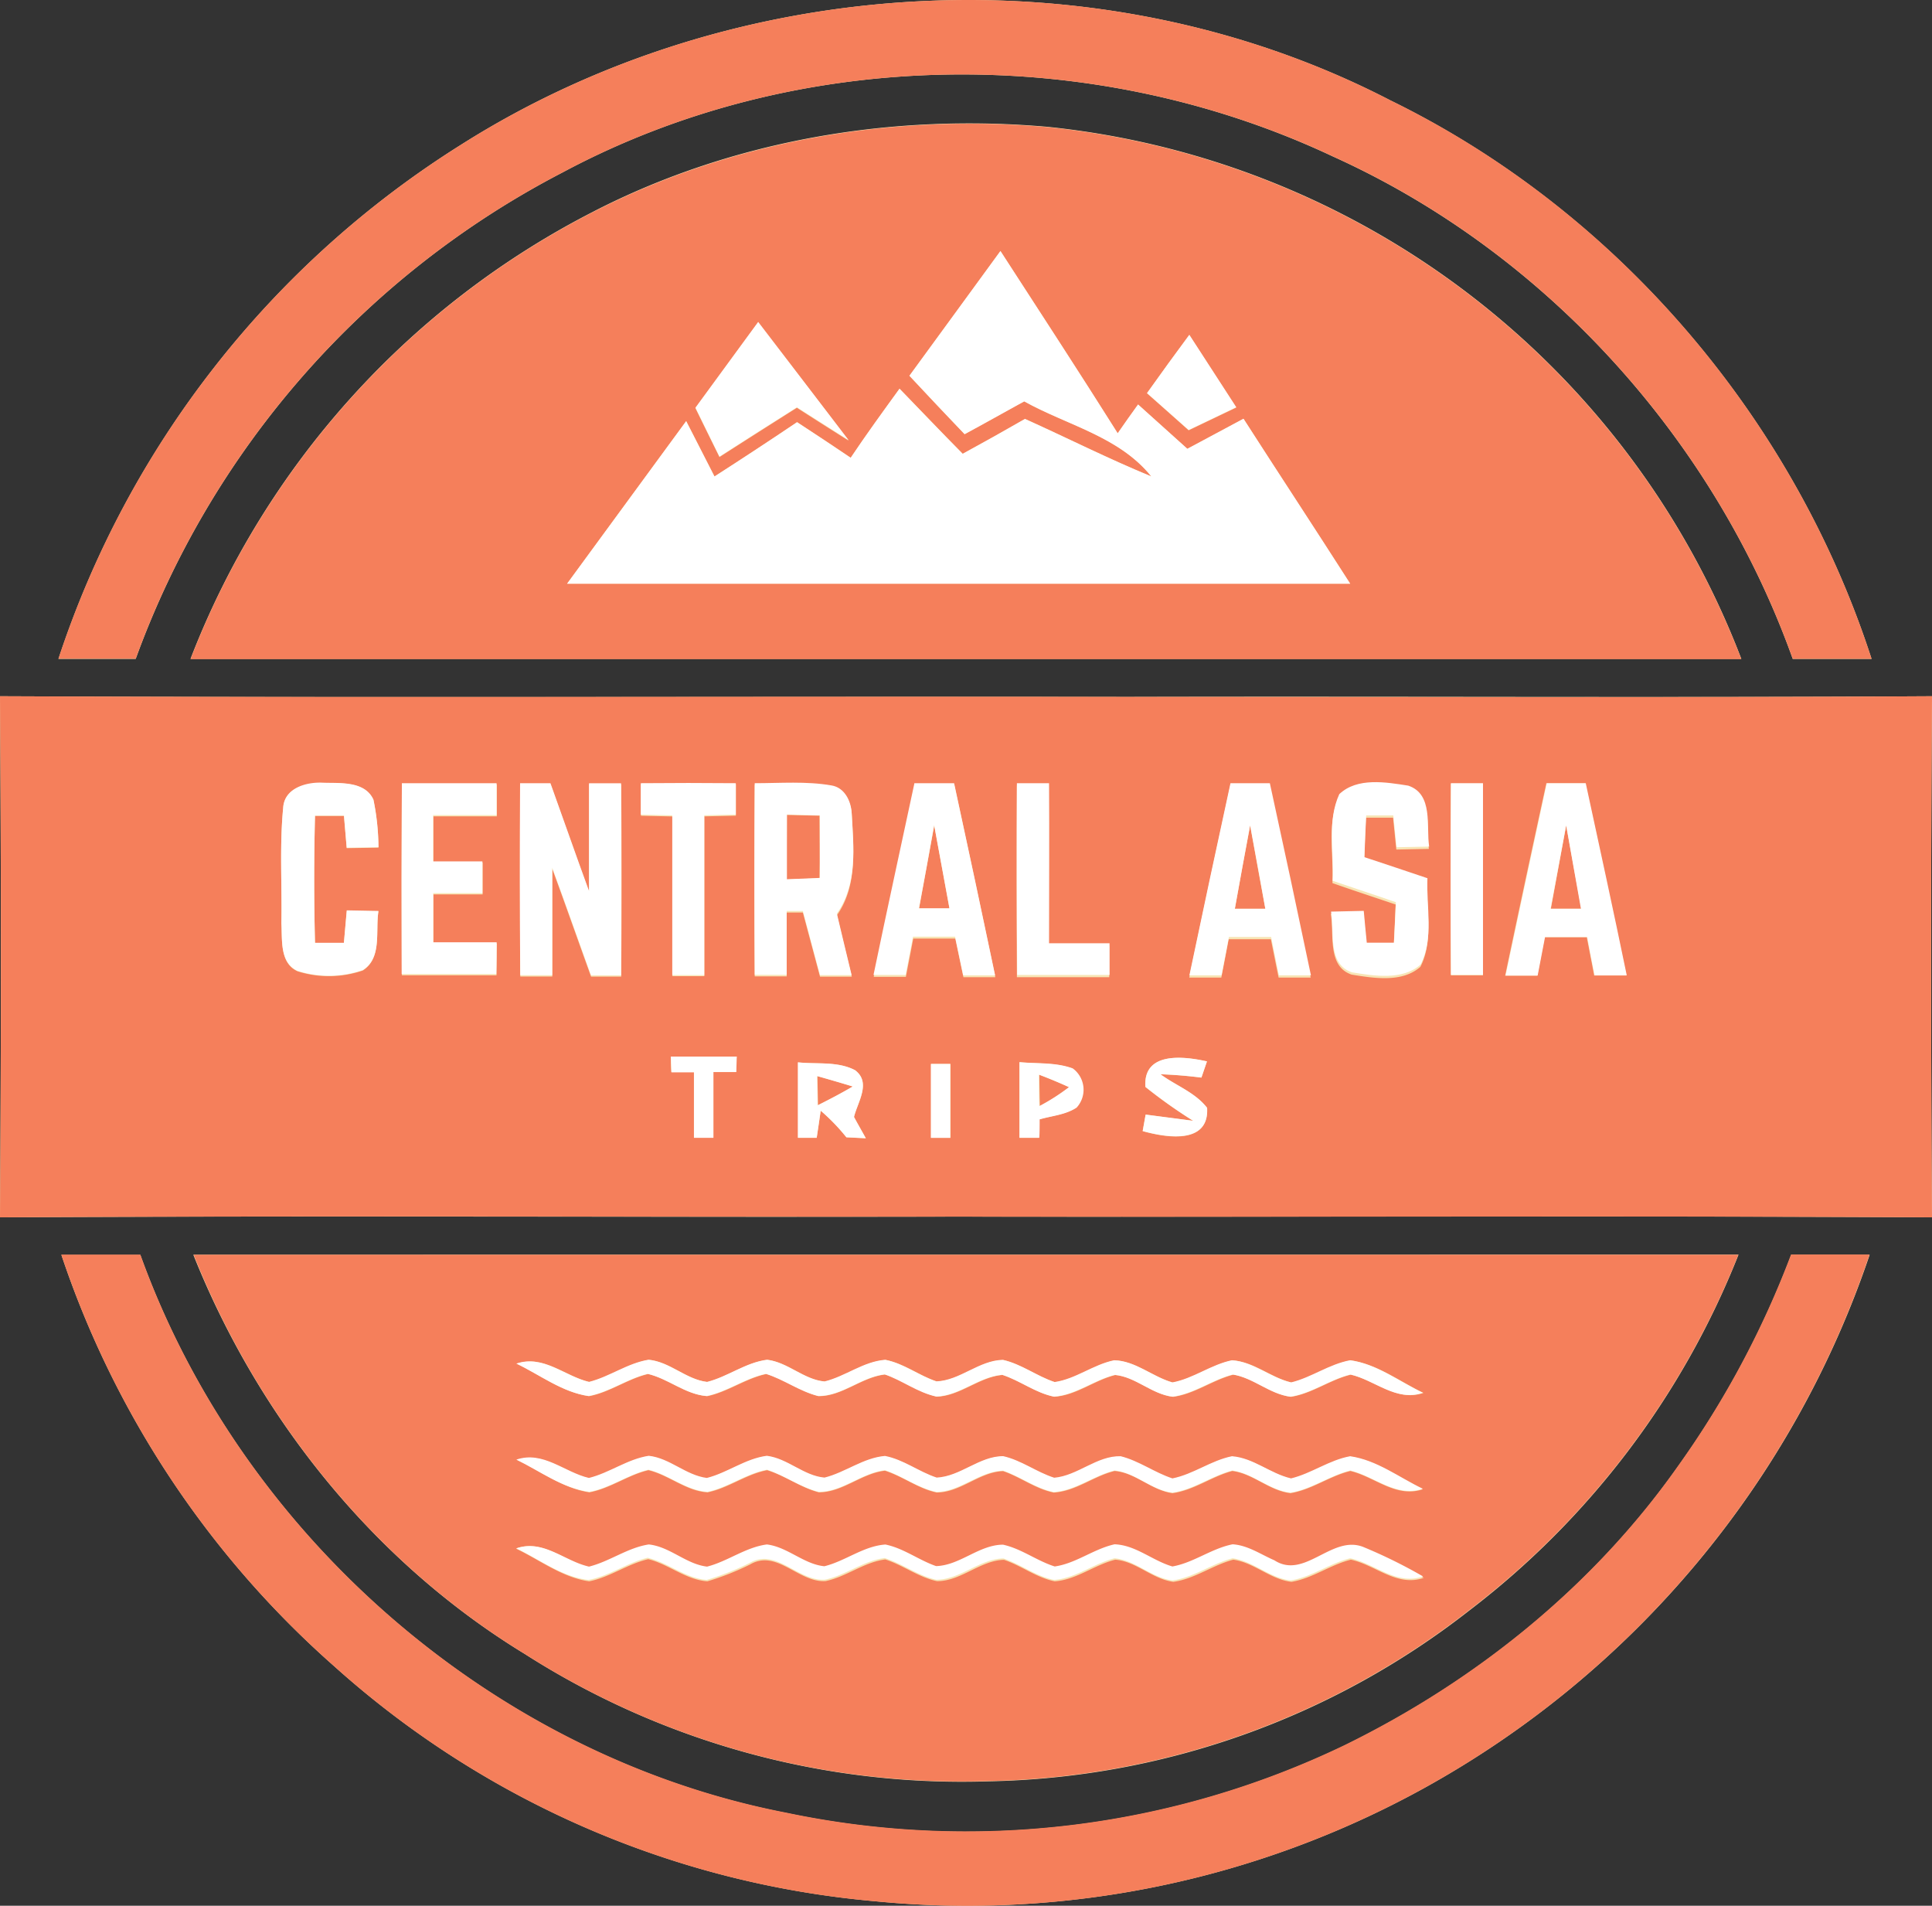
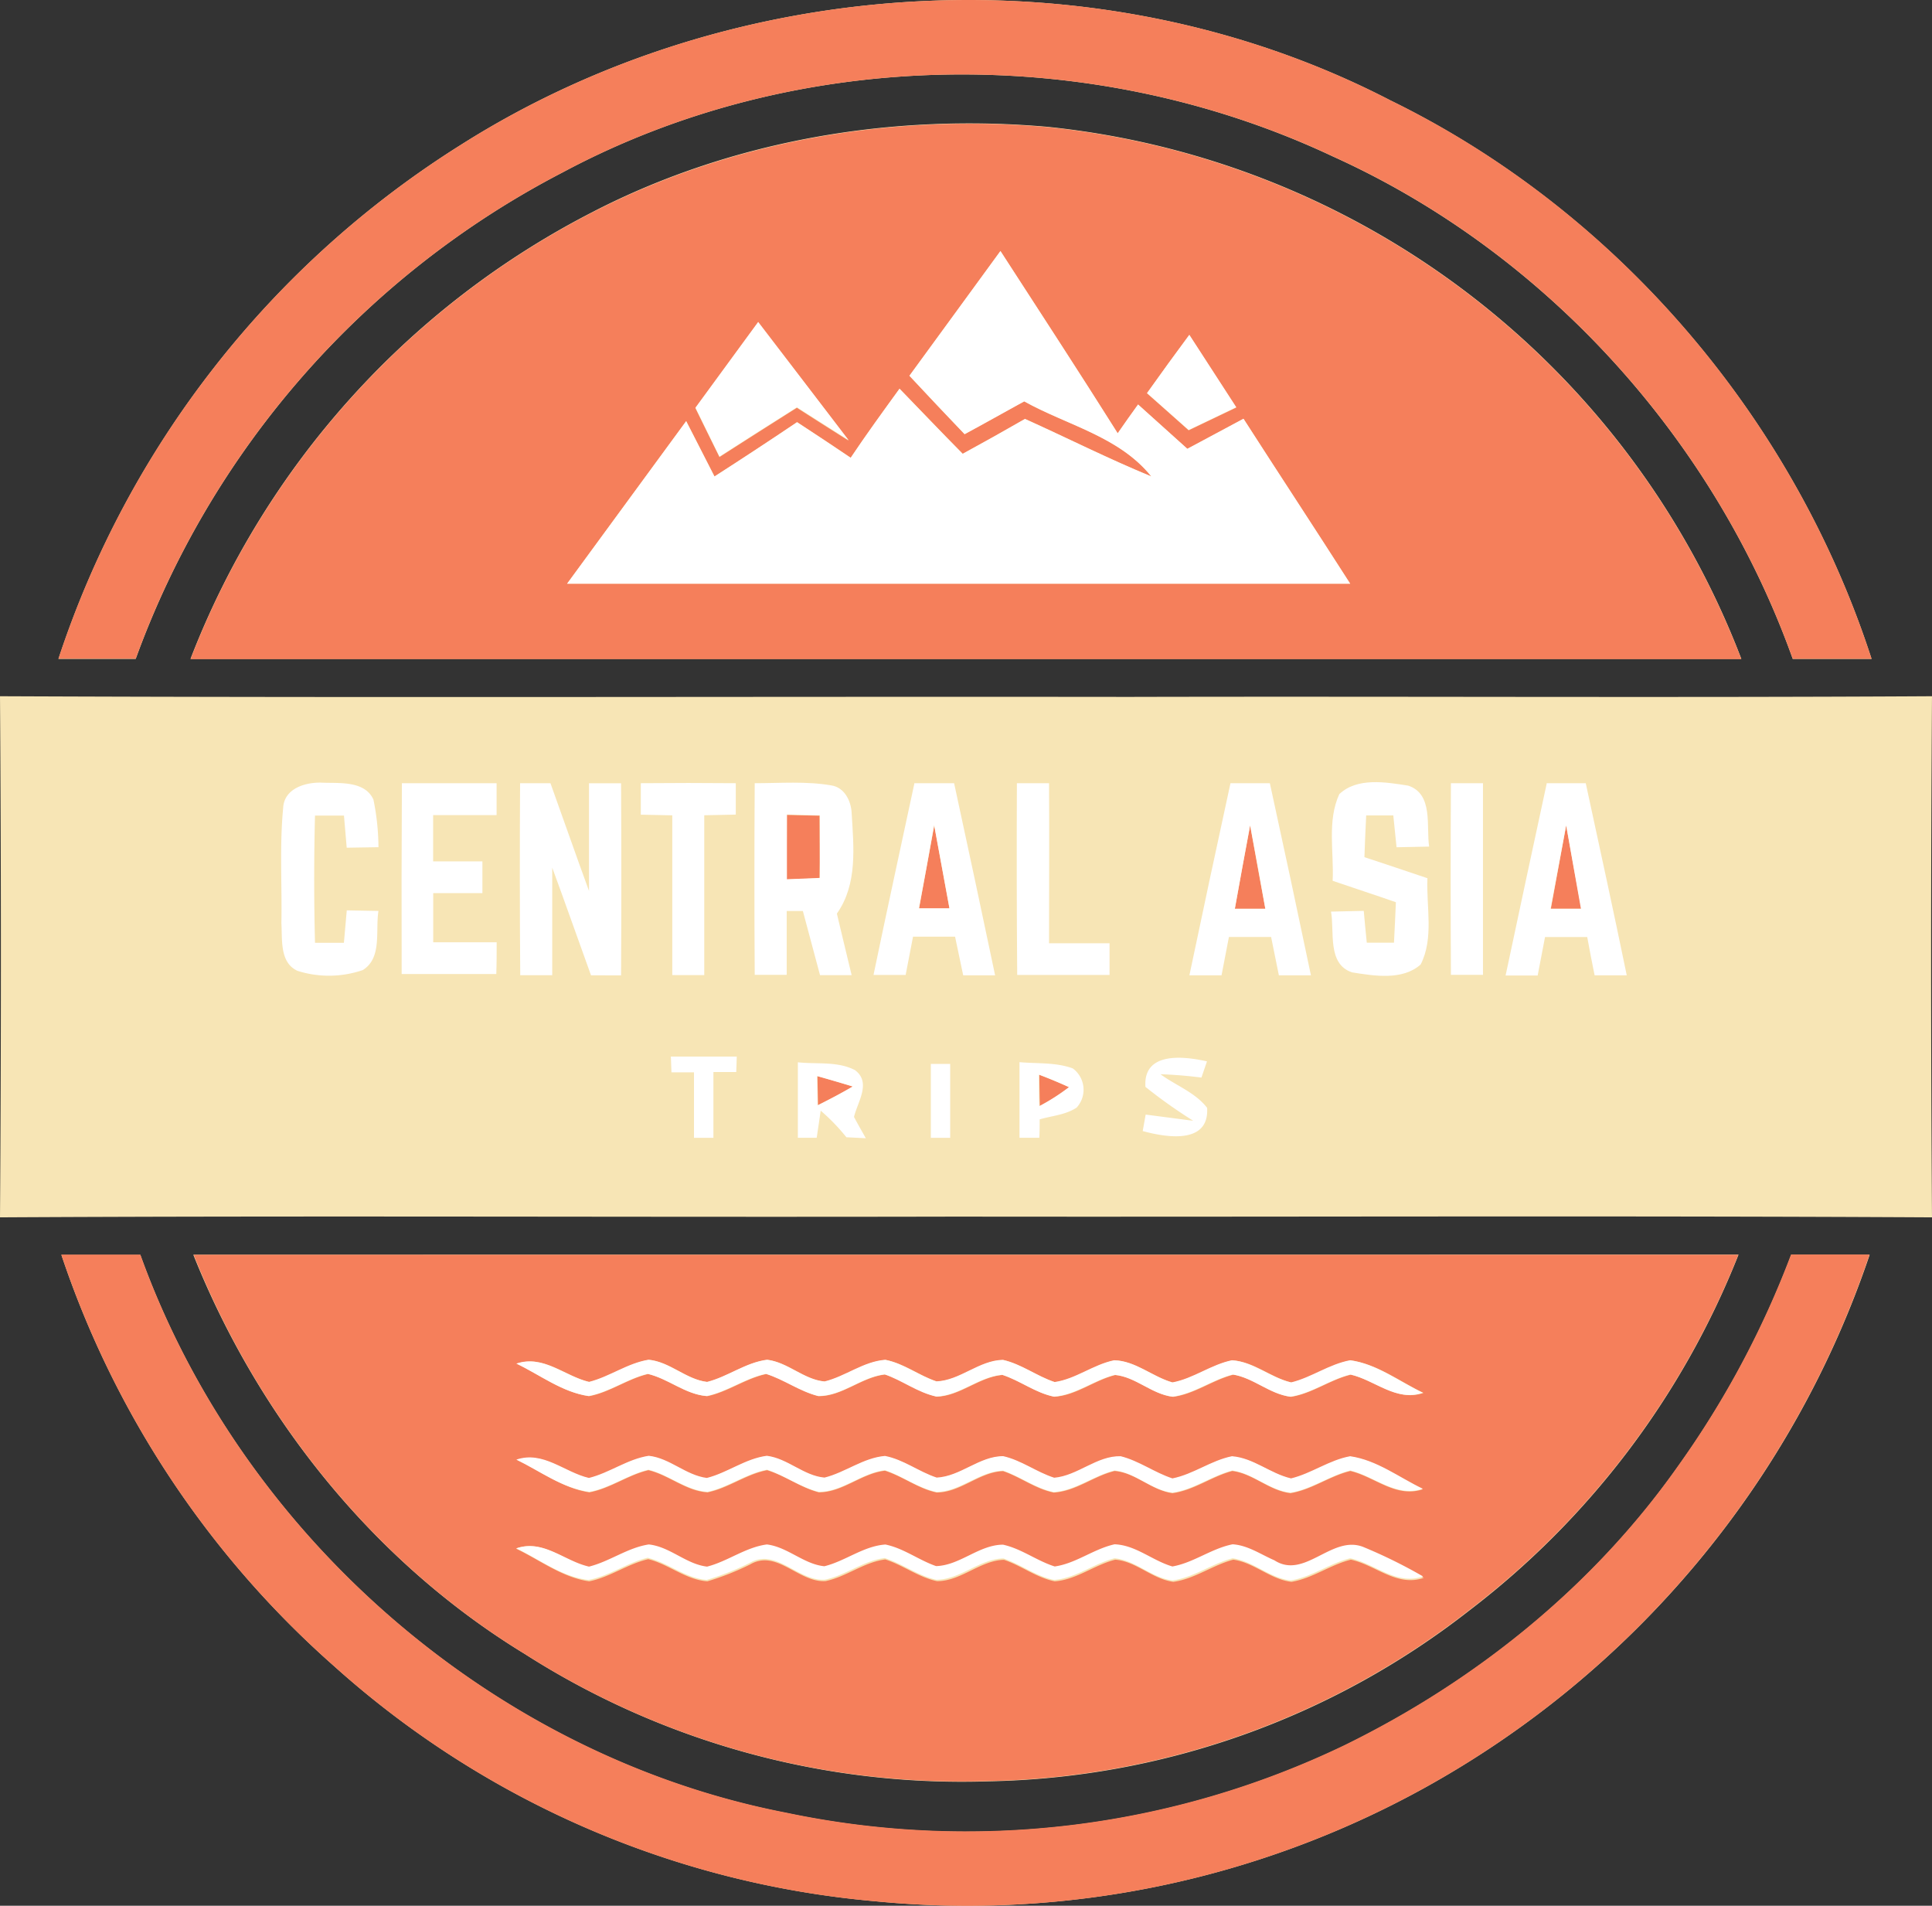
<svg xmlns="http://www.w3.org/2000/svg" viewBox="0 0 261.52 257.93">
  <rect x="0" y="0" width="261.52" height="257.93" fill="#333333" stroke="none" />
  <defs>
    <style>.cls-1{fill:#f7e5b5;}.cls-2{fill:#f57f5b;}.cls-3{fill:#fff;}</style>
  </defs>
  <title>Ресурс 1</title>
  <g id="Слой_2" data-name="Слой 2">
    <g id="Слой_1-2" data-name="Слой 1">
      <g id="_f7e5b5ff" data-name="#f7e5b5ff">
        <path class="cls-1" d="M62.36,19.62A130.26,130.26,0,0,0,7.91,89.18l10.46,0A120.43,120.43,0,0,1,76.11,23.36C108,6.27,147.82,5.81,180.43,21.18c28.79,13,51.62,38.27,62.24,68h10.67c-10.53-32.54-34.4-60.57-65.17-75.61C149-6.7,99.46-3.91,62.36,19.62m18,9A114.2,114.2,0,0,0,25.79,89.17q105,0,209.92,0a112.92,112.92,0,0,0-93.86-72c-21-1.86-42.62,1.76-61.44,11.42M0,94.23q.24,35.27,0,70.53c43.25-.24,86.51,0,129.76-.1,43.92.06,87.84-.14,131.76.1q-.24-35.26,0-70.53c-36.26.21-72.52,0-108.78.09-50.92-.06-101.83.13-152.74-.09m8.3,75.58a128.71,128.71,0,0,0,36.94,55.7,126.05,126.05,0,0,0,73.05,31.79A128,128,0,0,0,192.78,242a130,130,0,0,0,60.3-72.17l-10.62,0a125.17,125.17,0,0,1-15.31,28.63c-11.43,16.24-27.36,29.07-45.13,37.77a118.24,118.24,0,0,1-75.59,9.14c-39.65-7.68-73.8-37.61-87.43-75.52H8.3m17.88,0C35,191.89,50.61,211.4,71,223.83a109.84,109.84,0,0,0,62.8,17.26,108.89,108.89,0,0,0,65-23.05,112.83,112.83,0,0,0,36.53-48.23Q130.74,169.81,26.18,169.82Z" />
      </g>
      <g id="_f57f5bff" data-name="#f57f5bff">
        <path class="cls-2" d="M62.36,19.62C99.46-3.91,149-6.7,188.17,13.56c30.77,15,54.64,43.07,65.17,75.61H242.67c-10.62-29.72-33.45-55-62.24-68C147.82,5.81,108,6.27,76.11,23.36A120.43,120.43,0,0,0,18.37,89.15l-10.46,0A130.26,130.26,0,0,1,62.36,19.62Z" />
        <path class="cls-2" d="M80.41,28.63C99.23,19,120.85,15.35,141.85,17.21a112.92,112.92,0,0,1,93.86,72q-105,0-209.92,0A114.2,114.2,0,0,1,80.41,28.63M123.1,50.85q3.72,4,7.48,7.91c2.7-1.47,5.38-3,8.07-4.44,5.81,3.24,12.86,4.75,17.2,10.16-5.8-2.38-11.39-5.21-17.1-7.78q-4.19,2.4-8.43,4.72c-2.88-2.91-5.7-5.87-8.55-8.81-2.24,3.09-4.49,6.18-6.61,9.35-2.4-1.63-4.83-3.23-7.26-4.82q-5.55,3.73-11.18,7.35c-1.28-2.5-2.55-5-3.83-7.49Q84.82,68,76.77,79h106c-4.8-7.45-9.65-14.86-14.44-22.31-2.53,1.35-5.06,2.72-7.6,4.07l-6.67-6q-1.38,1.93-2.76,3.9c-5.21-8.28-10.56-16.46-15.87-24.67q-6.15,8.45-12.32,16.88m-29,4.32c1.08,2.22,2.18,4.45,3.28,6.67q5.22-3.35,10.48-6.67,3.46,2.23,7,4.45c-4.06-5.37-8.16-10.7-12.24-16q-4.26,5.81-8.49,11.6m61.13-2q2.82,2.49,5.63,5l6.44-3.08q-3.17-4.9-6.35-9.8Q158.11,49.24,155.27,53.2Z" />
-         <path class="cls-2" d="M0,94.23c50.91.22,101.82,0,152.74.09,36.26,0,72.52.12,108.78-.09q-.24,35.27,0,70.53c-43.92-.24-87.84,0-131.76-.1-43.25.06-86.51-.14-129.76.1Q.24,129.5,0,94.23m38.33,15.13c-.5,5.19-.14,10.44-.24,15.65.14,2.2-.26,5.34,2.19,6.45a14.11,14.11,0,0,0,8.83-.11c2.65-1.7,1.68-5.4,2.12-8l-4.29-.08-.39,4.39H42.64q-.22-8.61,0-17.22h3.92c.12,1.45.25,2.9.37,4.35l4.3-.07a33,33,0,0,0-.68-6.44c-1.18-2.6-4.55-2.26-6.91-2.29s-5.19.75-5.31,3.43M54.4,106q-.07,13,0,26,6.41,0,12.81,0c0-1.43,0-2.87.05-4.3-2.86,0-5.73,0-8.59,0,0-2.22,0-4.43,0-6.65l6.66,0c0-1.44,0-2.87,0-4.3-2.23,0-4.45,0-6.67,0,0-2.09,0-4.18,0-6.26l8.59,0c0-1.44,0-2.88,0-4.32q-6.42,0-12.82,0m16,0q-.08,13,0,26l4.33,0c0-4.86,0-9.71,0-14.56,1.79,4.84,3.49,9.72,5.25,14.57l4.08,0q.09-13,0-26c-1.45,0-2.9,0-4.34,0,0,4.85,0,9.71,0,14.57-1.78-4.85-3.47-9.73-5.22-14.58l-4.11,0m16.34,0c0,1.41,0,2.82,0,4.24l4.26.09c0,7.2,0,14.41,0,21.62h4.32c0-7.21,0-14.42,0-21.63l4.27-.09c0-1.42,0-2.84,0-4.25q-6.43,0-12.86,0m15.41,0q-.08,13,0,26h4.33q0-4.32,0-8.64l2.19,0q1.16,4.33,2.32,8.68h4.3c-.67-2.78-1.36-5.55-2-8.33,2.79-4,2.23-9,2-13.63-.08-1.63-1-3.44-2.74-3.72-3.43-.59-6.93-.28-10.39-.3m21.65,0c-1.86,8.65-3.75,17.3-5.55,26h4.35l1-5.18,5.69,0c.37,1.74.73,3.48,1.1,5.23l4.32,0q-2.72-13-5.55-26H123.8m13.85,0q-.06,13,0,26,6.24,0,12.5,0c0-1.43,0-2.86,0-4.29q-4.09,0-8.19,0c0-7.22,0-14.44,0-21.66h-4.33m28.91,0q-2.84,13-5.56,26h4.34c.34-1.73.67-3.46,1-5.19,1.9,0,3.8,0,5.71,0,.35,1.73.69,3.46,1.05,5.19h4.34q-2.7-13-5.56-26h-5.33m14.73,1.49c-1.67,3.63-.71,7.85-.9,11.72,2.85,1,5.71,1.94,8.56,2.9-.08,1.82-.16,3.65-.26,5.48l-3.68,0c-.15-1.44-.28-2.88-.41-4.31l-4.43.1c.49,2.72-.54,7.08,2.83,8.22,3,.48,6.83,1.13,9.3-1.06,1.82-3.56.75-7.82.92-11.68q-4.26-1.44-8.53-2.85c.07-1.89.14-3.77.24-5.65,1.22,0,2.45,0,3.67,0,.15,1.43.29,2.87.44,4.31l4.41-.09c-.41-2.77.59-7.11-2.83-8.25-3-.47-6.9-1.15-9.33,1.15M196.4,106q-.08,13,0,26l4.34,0q0-13,0-25.94c-1.45,0-2.89,0-4.34,0m12.91,0q-2.84,13-5.57,26l4.34,0,1-5.21c1.9,0,3.8,0,5.71,0q.51,2.58,1,5.18l4.35,0c-1.79-8.68-3.68-17.33-5.55-26l-5.34,0M90.81,143c0,.53,0,1.58.07,2.1l3.05,0q0,4.42,0,8.87h2.63v-8.87l3.09,0c0-.52,0-1.57.07-2.09q-4.47,0-8.92,0m64.24,4.1a68.15,68.15,0,0,0,6.47,4.59l-6.44-.84-.4,2.23c3.14.89,9,1.88,8.72-3.14-1.62-2.1-4.24-3-6.31-4.55,1.85.06,3.7.22,5.54.45l.75-2.19c-3.11-.7-8.66-1.37-8.33,3.45m-47-3.32q0,5.1,0,10.21h2.51c.14-.92.41-2.75.54-3.67a26.92,26.92,0,0,1,3.48,3.6l2.63.13c-.54-1-1.07-1.92-1.6-2.88.49-2,2.37-4.66.14-6.33-2.34-1.23-5.14-.79-7.69-1.06m18,.21v10h2.62V144H126m12-.23q0,5.12,0,10.23h2.6c0-.62,0-1.87.05-2.49,1.68-.49,3.52-.64,5-1.59a3.58,3.58,0,0,0-.52-5.31C142.92,143.79,140.44,144,138.05,143.76Z" />
        <path class="cls-2" d="M106.51,110.3l4.42.1c0,2.82.07,5.64,0,8.46l-4.46.18Z" />
        <path class="cls-2" d="M167.15,123q1-5.65,2.07-11.3,1,5.64,2.06,11.3Z" />
        <path class="cls-2" d="M212,111.7q1,5.64,2.06,11.29h-4.13Z" />
        <path class="cls-2" d="M126.46,111.73c.7,3.75,1.38,7.5,2.07,11.26H124.4Q125.42,117.35,126.46,111.73Z" />
        <path class="cls-2" d="M110.65,145.65q2.41.67,4.82,1.4c-1.55.91-3.14,1.74-4.74,2.54Z" />
        <path class="cls-2" d="M140.68,145.46q2.06.78,4.08,1.68a28.18,28.18,0,0,1-4,2.56C140.73,148.64,140.7,146.52,140.68,145.46Z" />
        <path class="cls-2" d="M8.3,169.81H19c13.63,37.91,47.78,67.84,87.43,75.52A118.24,118.24,0,0,0,182,236.19c17.77-8.7,33.7-21.53,45.13-37.77a125.17,125.17,0,0,0,15.31-28.63l10.62,0A130,130,0,0,1,192.78,242a128,128,0,0,1-74.49,15.31,126.05,126.05,0,0,1-73.05-31.79A128.71,128.71,0,0,1,8.3,169.81Z" />
        <path class="cls-2" d="M26.18,169.82q104.55,0,209.12,0A112.83,112.83,0,0,1,198.77,218a108.89,108.89,0,0,1-65,23.05A109.84,109.84,0,0,1,71,223.83c-20.35-12.43-36-31.94-44.78-54m43.71,14.73c3.22,1.54,6.21,3.88,9.82,4.4,2.83-.53,5.21-2.35,8-3,2.78.66,5.07,2.79,8,3,2.81-.59,5.19-2.41,8-3,2.46.73,4.57,2.34,7.08,3,3.23,0,5.79-2.57,9-2.93,2.44.78,4.52,2.43,7,3,3.2-.12,5.73-2.68,8.91-2.94,2.4.79,4.45,2.44,7,2.95,3-.21,5.4-2.24,8.24-2.94,2.83.26,5,2.61,7.82,2.95,2.92-.38,5.34-2.28,8.16-3,2.79.45,5,2.65,7.8,3,2.88-.45,5.29-2.32,8.11-3,3.32.75,6.18,3.72,9.82,2.47-3.23-1.53-6.22-3.89-9.84-4.4-2.83.55-5.2,2.35-8,3-2.79-.65-5.08-2.81-8-3-2.84.57-5.22,2.46-8.07,3-2.71-.74-5-2.9-7.88-3-2.84.58-5.2,2.54-8.07,2.95-2.44-.77-4.53-2.41-7-3-3.24.06-5.79,2.78-9,2.91-2.38-.79-4.42-2.43-6.92-2.92-2.95.22-5.37,2.23-8.21,2.93-2.82-.23-5-2.6-7.79-2.94-2.91.34-5.31,2.26-8.12,3-2.86-.31-5-2.7-7.92-3-2.87.48-5.27,2.31-8.06,3-3.32-.78-6.19-3.71-9.83-2.48m0,13c3.21,1.55,6.2,3.85,9.8,4.41,2.84-.53,5.23-2.36,8-3,2.79.67,5.09,2.82,8,3,2.83-.58,5.21-2.46,8.06-3,2.43.74,4.51,2.34,7,3,3.22,0,5.78-2.57,8.95-2.93,2.43.77,4.51,2.43,7,2.95,3.25,0,5.8-2.8,9-2.89,2.36.8,4.39,2.41,6.86,2.9,3-.19,5.38-2.23,8.22-2.92,2.83.21,5,2.62,7.84,3,2.9-.39,5.3-2.26,8.1-3,2.83.35,5,2.67,7.88,3,2.88-.47,5.28-2.32,8.1-3,3.31.78,6.18,3.7,9.81,2.47-3.22-1.54-6.21-3.88-9.83-4.4-2.83.54-5.21,2.35-8,3-2.78-.66-5.06-2.79-8-3-2.84.57-5.22,2.44-8.06,3-2.45-.75-4.54-2.34-7-3-3.25-.05-5.82,2.63-9,2.91-2.39-.76-4.44-2.37-6.91-2.92-3.26,0-5.82,2.74-9,2.9-2.4-.8-4.46-2.45-7-2.93-2.94.25-5.36,2.23-8.18,2.93-2.82-.24-5-2.6-7.81-2.95-2.91.36-5.31,2.27-8.12,3-2.83-.35-5-2.67-7.86-3-2.88.45-5.29,2.31-8.1,3-3.32-.77-6.19-3.72-9.83-2.48m0,12c3.22,1.54,6.22,3.88,9.85,4.4,2.82-.56,5.2-2.36,8-3,2.77.68,5.06,2.78,8,3a36.41,36.41,0,0,0,5.8-2.29c3.6-2.1,6.56,2.49,10.2,2.26,2.83-.59,5.2-2.57,8.09-2.93,2.41.77,4.47,2.4,7,2.94,3.26,0,5.83-2.81,9.07-2.89,2.35.79,4.39,2.41,6.86,2.91,2.95-.21,5.37-2.23,8.2-2.93,2.84.22,5,2.62,7.86,3,2.9-.4,5.31-2.26,8.11-3,2.82.38,5,2.66,7.87,3,2.86-.47,5.25-2.31,8.05-3,3.34.71,6.21,3.72,9.86,2.46a68.19,68.19,0,0,0-8.12-4c-4.24-1.64-7.91,4.46-12,1.82-1.85-.8-3.6-2-5.66-2.17-2.87.57-5.27,2.49-8.15,3-2.7-.76-5-2.88-7.83-3-2.84.59-5.22,2.55-8.1,3-2.43-.76-4.5-2.4-7-2.95-3.26,0-5.83,2.81-9.06,2.9-2.36-.82-4.4-2.42-6.86-2.92-3,.21-5.41,2.24-8.26,2.94-2.81-.27-5-2.6-7.78-2.95-2.9.34-5.3,2.25-8.1,3-2.84-.3-5-2.67-7.89-3-2.88.45-5.28,2.31-8.09,3C76.4,211.28,73.53,208.3,69.9,209.56Z" />
      </g>
      <g id="_ffffffff" data-name="#ffffffff">
        <path class="cls-3" d="M123.1,50.85q6.15-8.44,12.32-16.88c5.31,8.21,10.66,16.39,15.87,24.67q1.38-2,2.76-3.9l6.67,6c2.54-1.35,5.07-2.72,7.6-4.07C173.11,64.13,178,71.54,182.76,79h-106q8.06-11,16.12-22c1.28,2.49,2.55,5,3.83,7.49q5.63-3.61,11.18-7.35c2.43,1.59,4.86,3.19,7.26,4.82,2.12-3.17,4.37-6.26,6.61-9.35,2.85,2.94,5.67,5.9,8.55,8.81q4.25-2.31,8.43-4.72c5.71,2.57,11.3,5.4,17.1,7.78-4.34-5.41-11.39-6.92-17.2-10.16-2.69,1.48-5.37,3-8.07,4.44Q126.81,54.83,123.1,50.85Z" />
        <path class="cls-3" d="M94.14,55.17q4.24-5.79,8.49-11.6c4.08,5.35,8.18,10.68,12.24,16q-3.51-2.22-7-4.45-5.25,3.31-10.48,6.67C96.32,59.62,95.22,57.39,94.14,55.17Z" />
        <path class="cls-3" d="M155.27,53.2q2.83-4,5.72-7.89,3.18,4.89,6.35,9.8l-6.44,3.08Q158.1,55.69,155.27,53.2Z" />
        <path class="cls-3" d="M38.33,109.36c.12-2.68,3.08-3.53,5.31-3.43s5.73-.31,6.91,2.29a33,33,0,0,1,.68,6.44l-4.3.07c-.12-1.45-.25-2.9-.37-4.35H42.64q-.22,8.61,0,17.22h3.91l.39-4.39,4.29.08c-.44,2.65.53,6.35-2.12,8a14.11,14.11,0,0,1-8.83.11c-2.45-1.11-2.05-4.25-2.19-6.45C38.19,119.8,37.83,114.55,38.33,109.36Z" />
        <path class="cls-3" d="M54.4,106q6.41,0,12.82,0c0,1.44,0,2.88,0,4.32l-8.59,0c0,2.08,0,4.17,0,6.26,2.22,0,4.44,0,6.67,0,0,1.43,0,2.86,0,4.3l-6.66,0c0,2.22,0,4.43,0,6.65,2.86,0,5.73,0,8.59,0,0,1.43,0,2.87-.05,4.3q-6.4,0-12.81,0Q54.33,119,54.4,106Z" />
        <path class="cls-3" d="M70.4,106l4.11,0c1.75,4.85,3.44,9.73,5.22,14.58,0-4.86,0-9.72,0-14.57,1.44,0,2.89,0,4.34,0q.07,13,0,26L80,132c-1.76-4.85-3.46-9.73-5.25-14.57,0,4.85,0,9.7,0,14.56l-4.33,0Q70.32,119,70.4,106Z" />
        <path class="cls-3" d="M86.74,106q6.44-.06,12.86,0c0,1.41,0,2.83,0,4.25l-4.27.09c0,7.21,0,14.42,0,21.63H91c0-7.21,0-14.42,0-21.62l-4.26-.09C86.73,108.84,86.74,107.43,86.74,106Z" />
        <path class="cls-3" d="M102.15,106c3.46,0,7-.29,10.39.3,1.77.28,2.66,2.09,2.74,3.72.27,4.59.83,9.64-2,13.63.65,2.78,1.34,5.55,2,8.33H111q-1.17-4.35-2.32-8.68l-2.19,0q0,4.32,0,8.64h-4.33q-.08-13,0-26m4.36,4.3V119l4.46-.18c0-2.82,0-5.64,0-8.46Z" />
        <path class="cls-3" d="M123.8,106h5.35q2.82,13,5.55,26l-4.32,0c-.37-1.75-.73-3.49-1.1-5.23l-5.69,0-1,5.18h-4.35c1.8-8.67,3.69-17.32,5.55-26m2.66,5.72q-1,5.63-2.06,11.26h4.13C127.84,119.23,127.16,115.48,126.46,111.73Z" />
        <path class="cls-3" d="M137.65,106H142c.05,7.22,0,14.44,0,21.66q4.09,0,8.19,0c0,1.43,0,2.86,0,4.29q-6.26,0-12.5,0Q137.59,119,137.65,106Z" />
        <path class="cls-3" d="M166.56,106h5.33q2.84,13,5.56,26h-4.34c-.36-1.73-.7-3.46-1.05-5.19-1.91,0-3.81,0-5.71,0-.34,1.73-.67,3.46-1,5.19H161q2.73-13,5.56-26m.59,17h4.13q-1-5.65-2.06-11.3Q168.17,117.33,167.15,123Z" />
        <path class="cls-3" d="M181.29,107.48c2.43-2.3,6.32-1.62,9.33-1.15,3.42,1.14,2.42,5.48,2.83,8.25l-4.41.09c-.15-1.44-.29-2.88-.44-4.31-1.22,0-2.45,0-3.67,0-.1,1.88-.17,3.76-.24,5.65q4.27,1.41,8.53,2.85c-.17,3.86.9,8.12-.92,11.68-2.47,2.19-6.3,1.54-9.3,1.06-3.37-1.14-2.34-5.5-2.83-8.22l4.43-.1c.13,1.43.26,2.87.41,4.31l3.68,0c.1-1.83.18-3.66.26-5.48-2.85-1-5.71-1.92-8.56-2.9C180.58,115.33,179.62,111.11,181.29,107.48Z" />
        <path class="cls-3" d="M196.4,106c1.45,0,2.89,0,4.34,0q0,13,0,25.94l-4.34,0Q196.33,119,196.4,106Z" />
        <path class="cls-3" d="M209.31,106l5.34,0c1.87,8.65,3.76,17.3,5.55,26l-4.35,0q-.53-2.59-1-5.18c-1.91,0-3.81,0-5.71,0l-1,5.21-4.34,0q2.76-13,5.57-26M212,111.7,209.89,123H214Q213,117.34,212,111.7Z" />
        <path class="cls-3" d="M90.81,143q4.45,0,8.92,0c0,.52-.06,1.57-.07,2.09l-3.09,0V154H93.94q0-4.44,0-8.87l-3.05,0C90.86,144.58,90.83,143.53,90.81,143Z" />
        <path class="cls-3" d="M155.05,147.1c-.33-4.82,5.22-4.15,8.33-3.45l-.75,2.19c-1.84-.23-3.69-.39-5.54-.45,2.07,1.53,4.69,2.45,6.31,4.55.3,5-5.58,4-8.72,3.14l.4-2.23,6.44.84A68.15,68.15,0,0,1,155.05,147.1Z" />
        <path class="cls-3" d="M108.05,143.78c2.55.27,5.35-.17,7.69,1.06,2.23,1.67.35,4.28-.14,6.33.53,1,1.06,1.92,1.6,2.88l-2.63-.13a26.92,26.92,0,0,0-3.48-3.6c-.13.92-.4,2.75-.54,3.67H108q0-5.12,0-10.21m2.6,1.87.08,3.94c1.6-.8,3.19-1.63,4.74-2.54Q113.07,146.33,110.65,145.65Z" />
        <path class="cls-3" d="M126,144h2.62v10H126Z" />
        <path class="cls-3" d="M138.05,143.76c2.39.21,4.87,0,7.16.84a3.58,3.58,0,0,1,.52,5.31c-1.52,1-3.36,1.1-5,1.59,0,.62,0,1.87-.05,2.49H138q0-5.12,0-10.23m2.63,1.7c0,1.06,0,3.18.06,4.24a28.18,28.18,0,0,0,4-2.56Q142.74,146.24,140.68,145.46Z" />
        <path class="cls-3" d="M69.89,184.55c3.64-1.23,6.51,1.7,9.83,2.48,2.79-.7,5.19-2.53,8.06-3,2.88.27,5.06,2.66,7.92,3,2.81-.7,5.21-2.62,8.12-3,2.82.34,5,2.71,7.79,2.94,2.84-.7,5.26-2.71,8.21-2.93,2.5.49,4.54,2.13,6.92,2.92,3.22-.13,5.77-2.85,9-2.91,2.51.55,4.6,2.19,7,3,2.87-.41,5.23-2.37,8.07-2.95,2.88.07,5.17,2.23,7.88,3,2.85-.53,5.23-2.42,8.07-3,2.91.2,5.2,2.36,8,3,2.78-.68,5.15-2.48,8-3,3.62.51,6.61,2.87,9.84,4.4-3.64,1.25-6.5-1.72-9.82-2.47-2.82.69-5.23,2.56-8.11,3-2.83-.35-5-2.55-7.8-3-2.82.71-5.24,2.61-8.16,3-2.84-.34-5-2.69-7.82-2.95-2.84.7-5.27,2.73-8.24,2.94-2.51-.51-4.56-2.16-7-2.95-3.18.26-5.71,2.82-8.91,2.94-2.53-.53-4.61-2.18-7-3-3.17.36-5.73,2.94-9,2.93-2.51-.62-4.62-2.23-7.08-3-2.82.59-5.2,2.41-8,3-2.91-.22-5.2-2.35-8-3-2.8.67-5.18,2.49-8,3C76.1,188.43,73.11,186.09,69.89,184.55Z" />
        <path class="cls-3" d="M69.89,197.55c3.64-1.24,6.51,1.71,9.83,2.48,2.81-.7,5.22-2.56,8.1-3,2.86.31,5,2.63,7.86,3,2.81-.71,5.21-2.62,8.12-3,2.83.35,5,2.71,7.81,2.95,2.82-.7,5.24-2.68,8.18-2.93,2.51.48,4.57,2.13,7,2.93,3.23-.16,5.79-2.91,9-2.9,2.47.55,4.52,2.16,6.91,2.92,3.2-.28,5.77-3,9-2.91,2.49.62,4.58,2.21,7,3,2.84-.56,5.22-2.43,8.06-3,2.9.22,5.18,2.35,8,3,2.79-.68,5.17-2.49,8-3,3.62.52,6.61,2.86,9.83,4.4-3.63,1.23-6.5-1.69-9.81-2.47-2.82.69-5.22,2.54-8.1,3-2.87-.31-5.05-2.63-7.88-3-2.8.72-5.2,2.59-8.1,3-2.85-.33-5-2.74-7.84-3-2.84.69-5.26,2.73-8.22,2.92-2.47-.49-4.5-2.1-6.86-2.9-3.23.09-5.78,2.84-9,2.89-2.53-.52-4.61-2.18-7-2.95-3.17.36-5.73,2.94-8.95,2.93-2.49-.61-4.57-2.21-7-3-2.85.52-5.23,2.4-8.06,3-2.92-.18-5.22-2.33-8-3-2.8.67-5.19,2.5-8,3C76.09,201.4,73.1,199.1,69.89,197.55Z" />
-         <path class="cls-3" d="M69.9,209.56c3.63-1.26,6.5,1.72,9.83,2.47,2.81-.7,5.21-2.56,8.09-3,2.87.3,5.05,2.67,7.89,3,2.8-.71,5.2-2.62,8.1-3,2.82.35,5,2.68,7.78,2.95,2.85-.7,5.28-2.73,8.26-2.94,2.46.5,4.5,2.1,6.86,2.92,3.23-.09,5.8-2.88,9.06-2.9,2.51.55,4.58,2.19,7,2.95,2.88-.41,5.26-2.37,8.1-3,2.87.1,5.13,2.22,7.83,3,2.88-.51,5.28-2.43,8.15-3,2.06.13,3.81,1.37,5.66,2.17,4.08,2.64,7.75-3.46,12-1.82a68.19,68.19,0,0,1,8.12,4c-3.65,1.26-6.52-1.75-9.86-2.46-2.8.69-5.19,2.53-8.05,3-2.86-.32-5.05-2.6-7.87-3-2.8.72-5.21,2.58-8.11,3-2.85-.33-5-2.73-7.86-3-2.83.7-5.25,2.72-8.2,2.93-2.47-.5-4.51-2.12-6.86-2.91-3.24.08-5.81,2.86-9.07,2.89-2.5-.54-4.56-2.17-7-2.94-2.89.36-5.26,2.34-8.09,2.93-3.64.23-6.6-4.36-10.2-2.26a36.41,36.41,0,0,1-5.8,2.29c-2.9-.23-5.19-2.33-8-3-2.78.67-5.16,2.47-8,3C76.12,213.44,73.12,211.1,69.9,209.56Z" />
+         <path class="cls-3" d="M69.9,209.56c3.63-1.26,6.5,1.72,9.83,2.47,2.81-.7,5.21-2.56,8.09-3,2.87.3,5.05,2.67,7.89,3,2.8-.71,5.2-2.62,8.1-3,2.82.35,5,2.68,7.78,2.95,2.85-.7,5.28-2.73,8.26-2.94,2.46.5,4.5,2.1,6.86,2.92,3.23-.09,5.8-2.88,9.06-2.9,2.51.55,4.58,2.19,7,2.95,2.88-.41,5.26-2.37,8.1-3,2.87.1,5.13,2.22,7.83,3,2.88-.51,5.28-2.43,8.15-3,2.06.13,3.81,1.37,5.66,2.17,4.08,2.64,7.75-3.46,12-1.82a68.19,68.19,0,0,1,8.12,4c-3.65,1.26-6.52-1.75-9.86-2.46-2.8.69-5.19,2.53-8.05,3-2.86-.32-5.05-2.6-7.87-3-2.8.72-5.21,2.58-8.11,3-2.85-.33-5-2.73-7.86-3-2.83.7-5.25,2.72-8.2,2.93-2.47-.5-4.51-2.12-6.86-2.91-3.24.08-5.81,2.86-9.07,2.89-2.5-.54-4.56-2.17-7-2.94-2.89.36-5.26,2.34-8.09,2.93-3.64.23-6.6-4.36-10.2-2.26a36.41,36.41,0,0,1-5.8,2.29c-2.9-.23-5.19-2.33-8-3-2.78.67-5.16,2.47-8,3C76.12,213.44,73.12,211.1,69.9,209.56" />
      </g>
    </g>
  </g>
</svg>